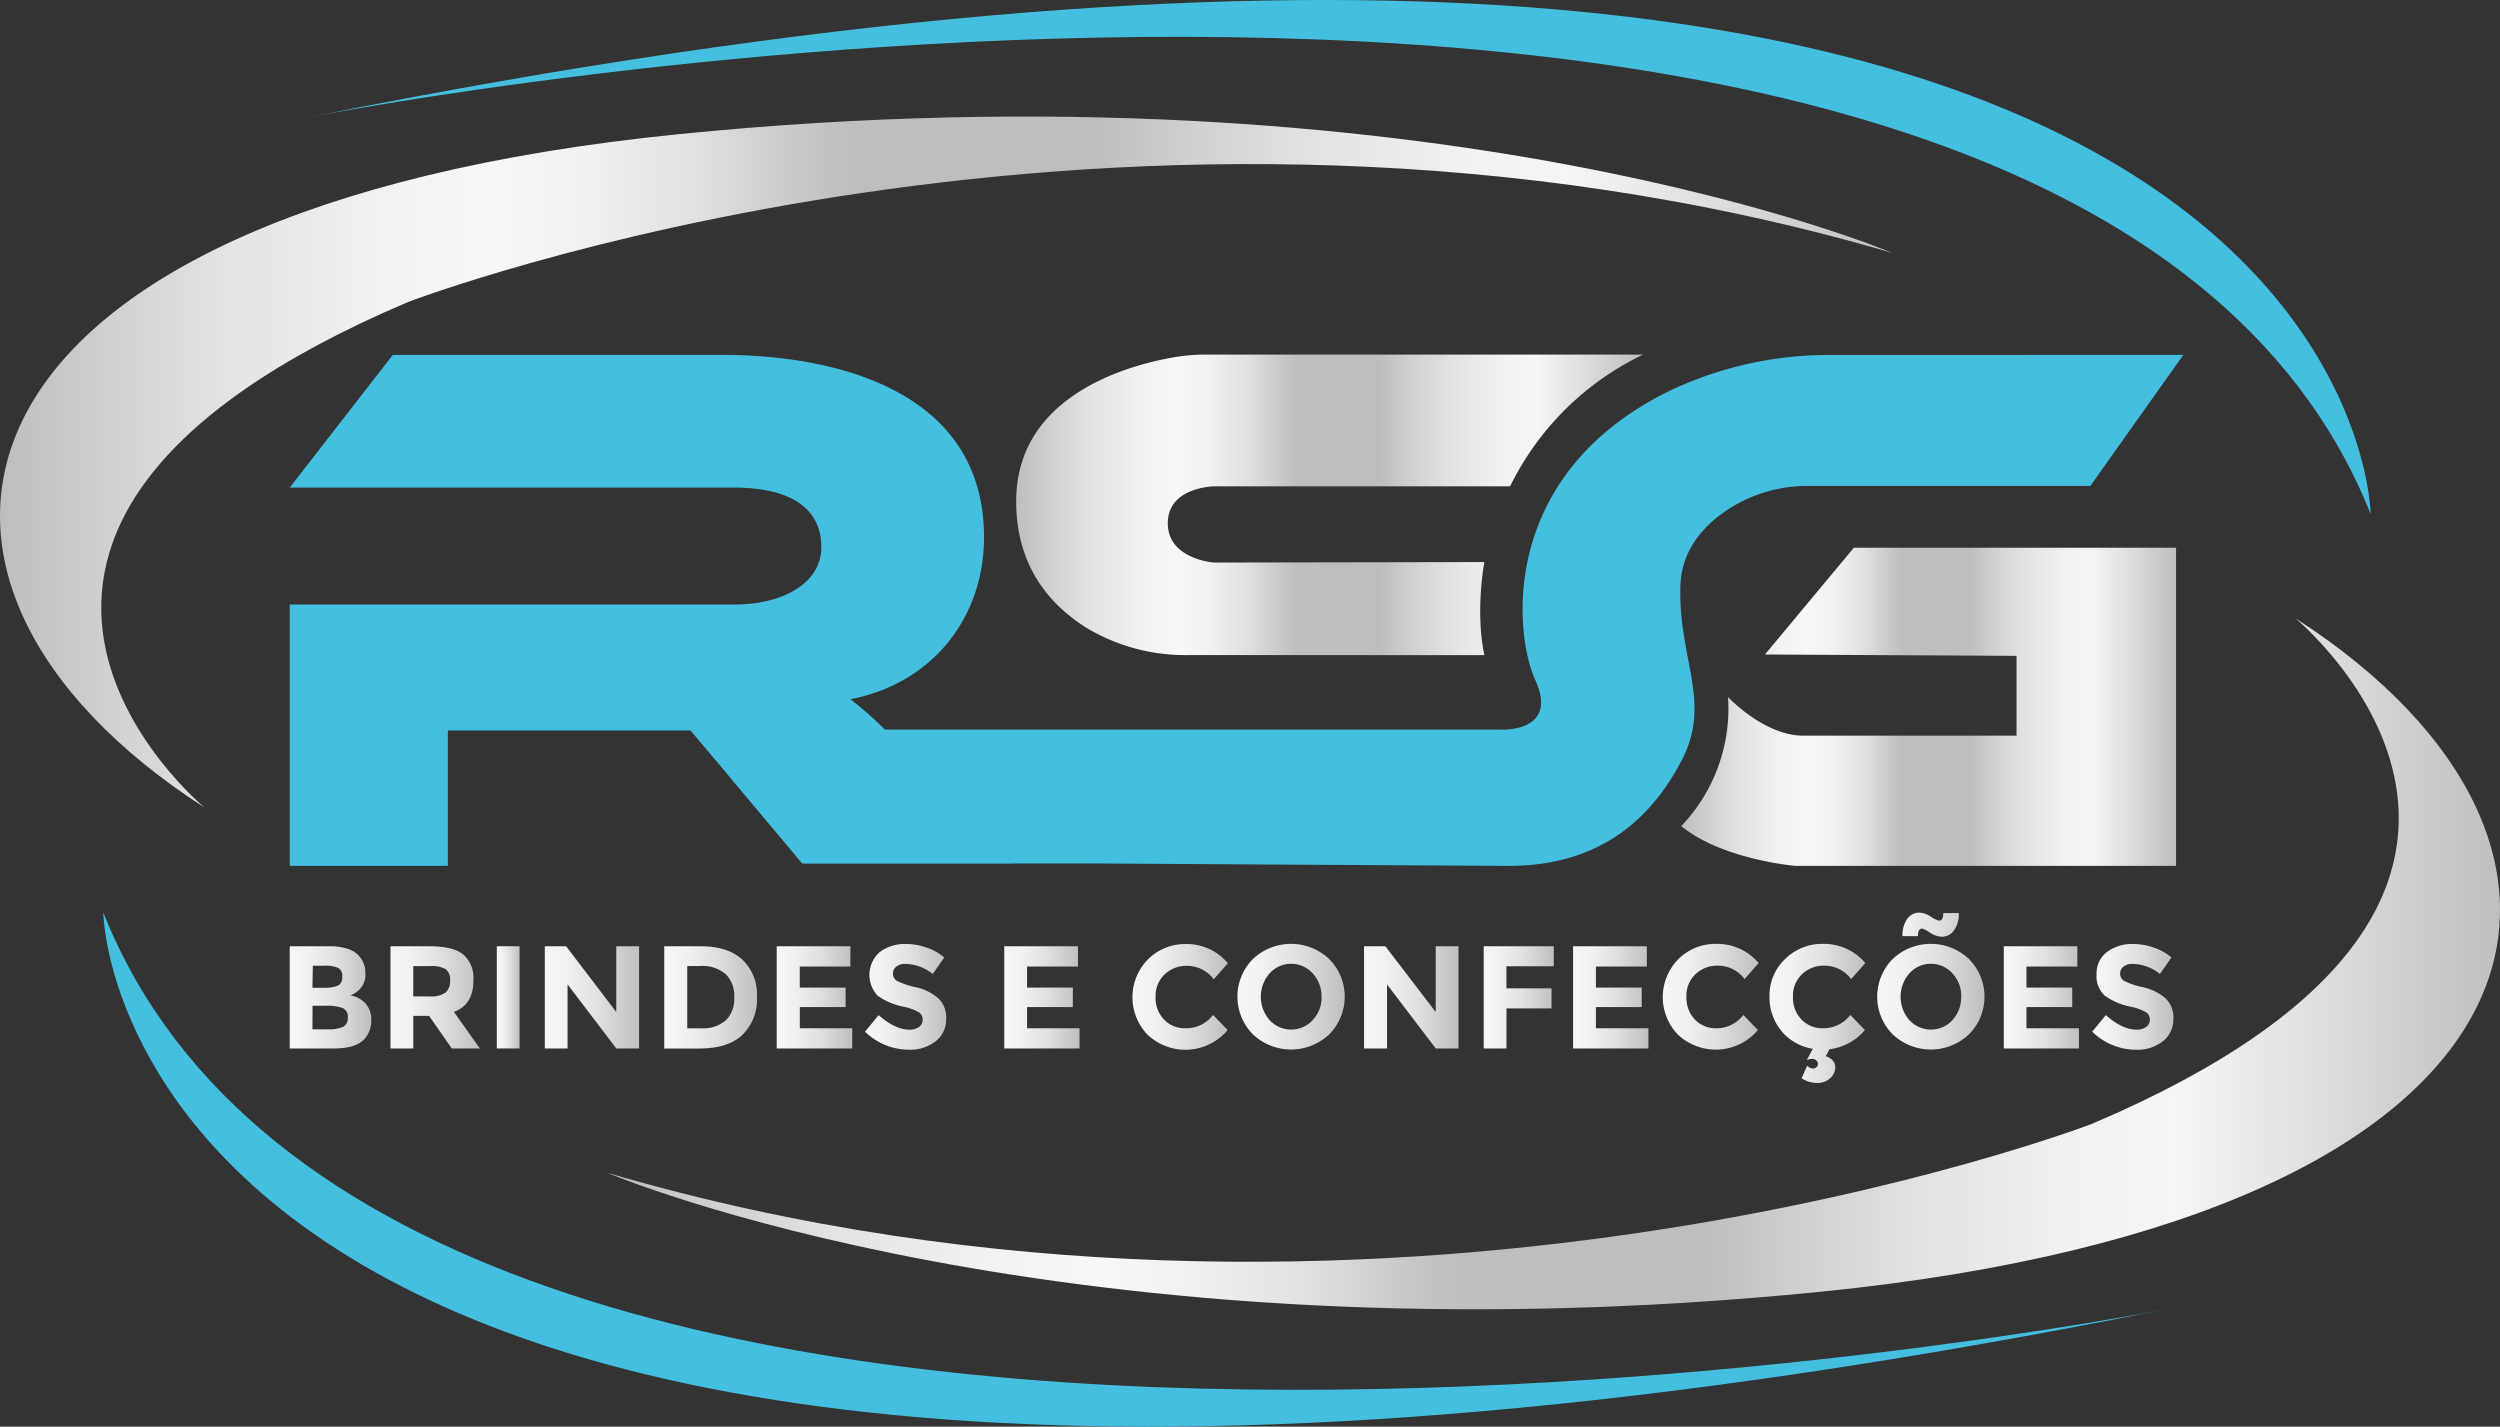
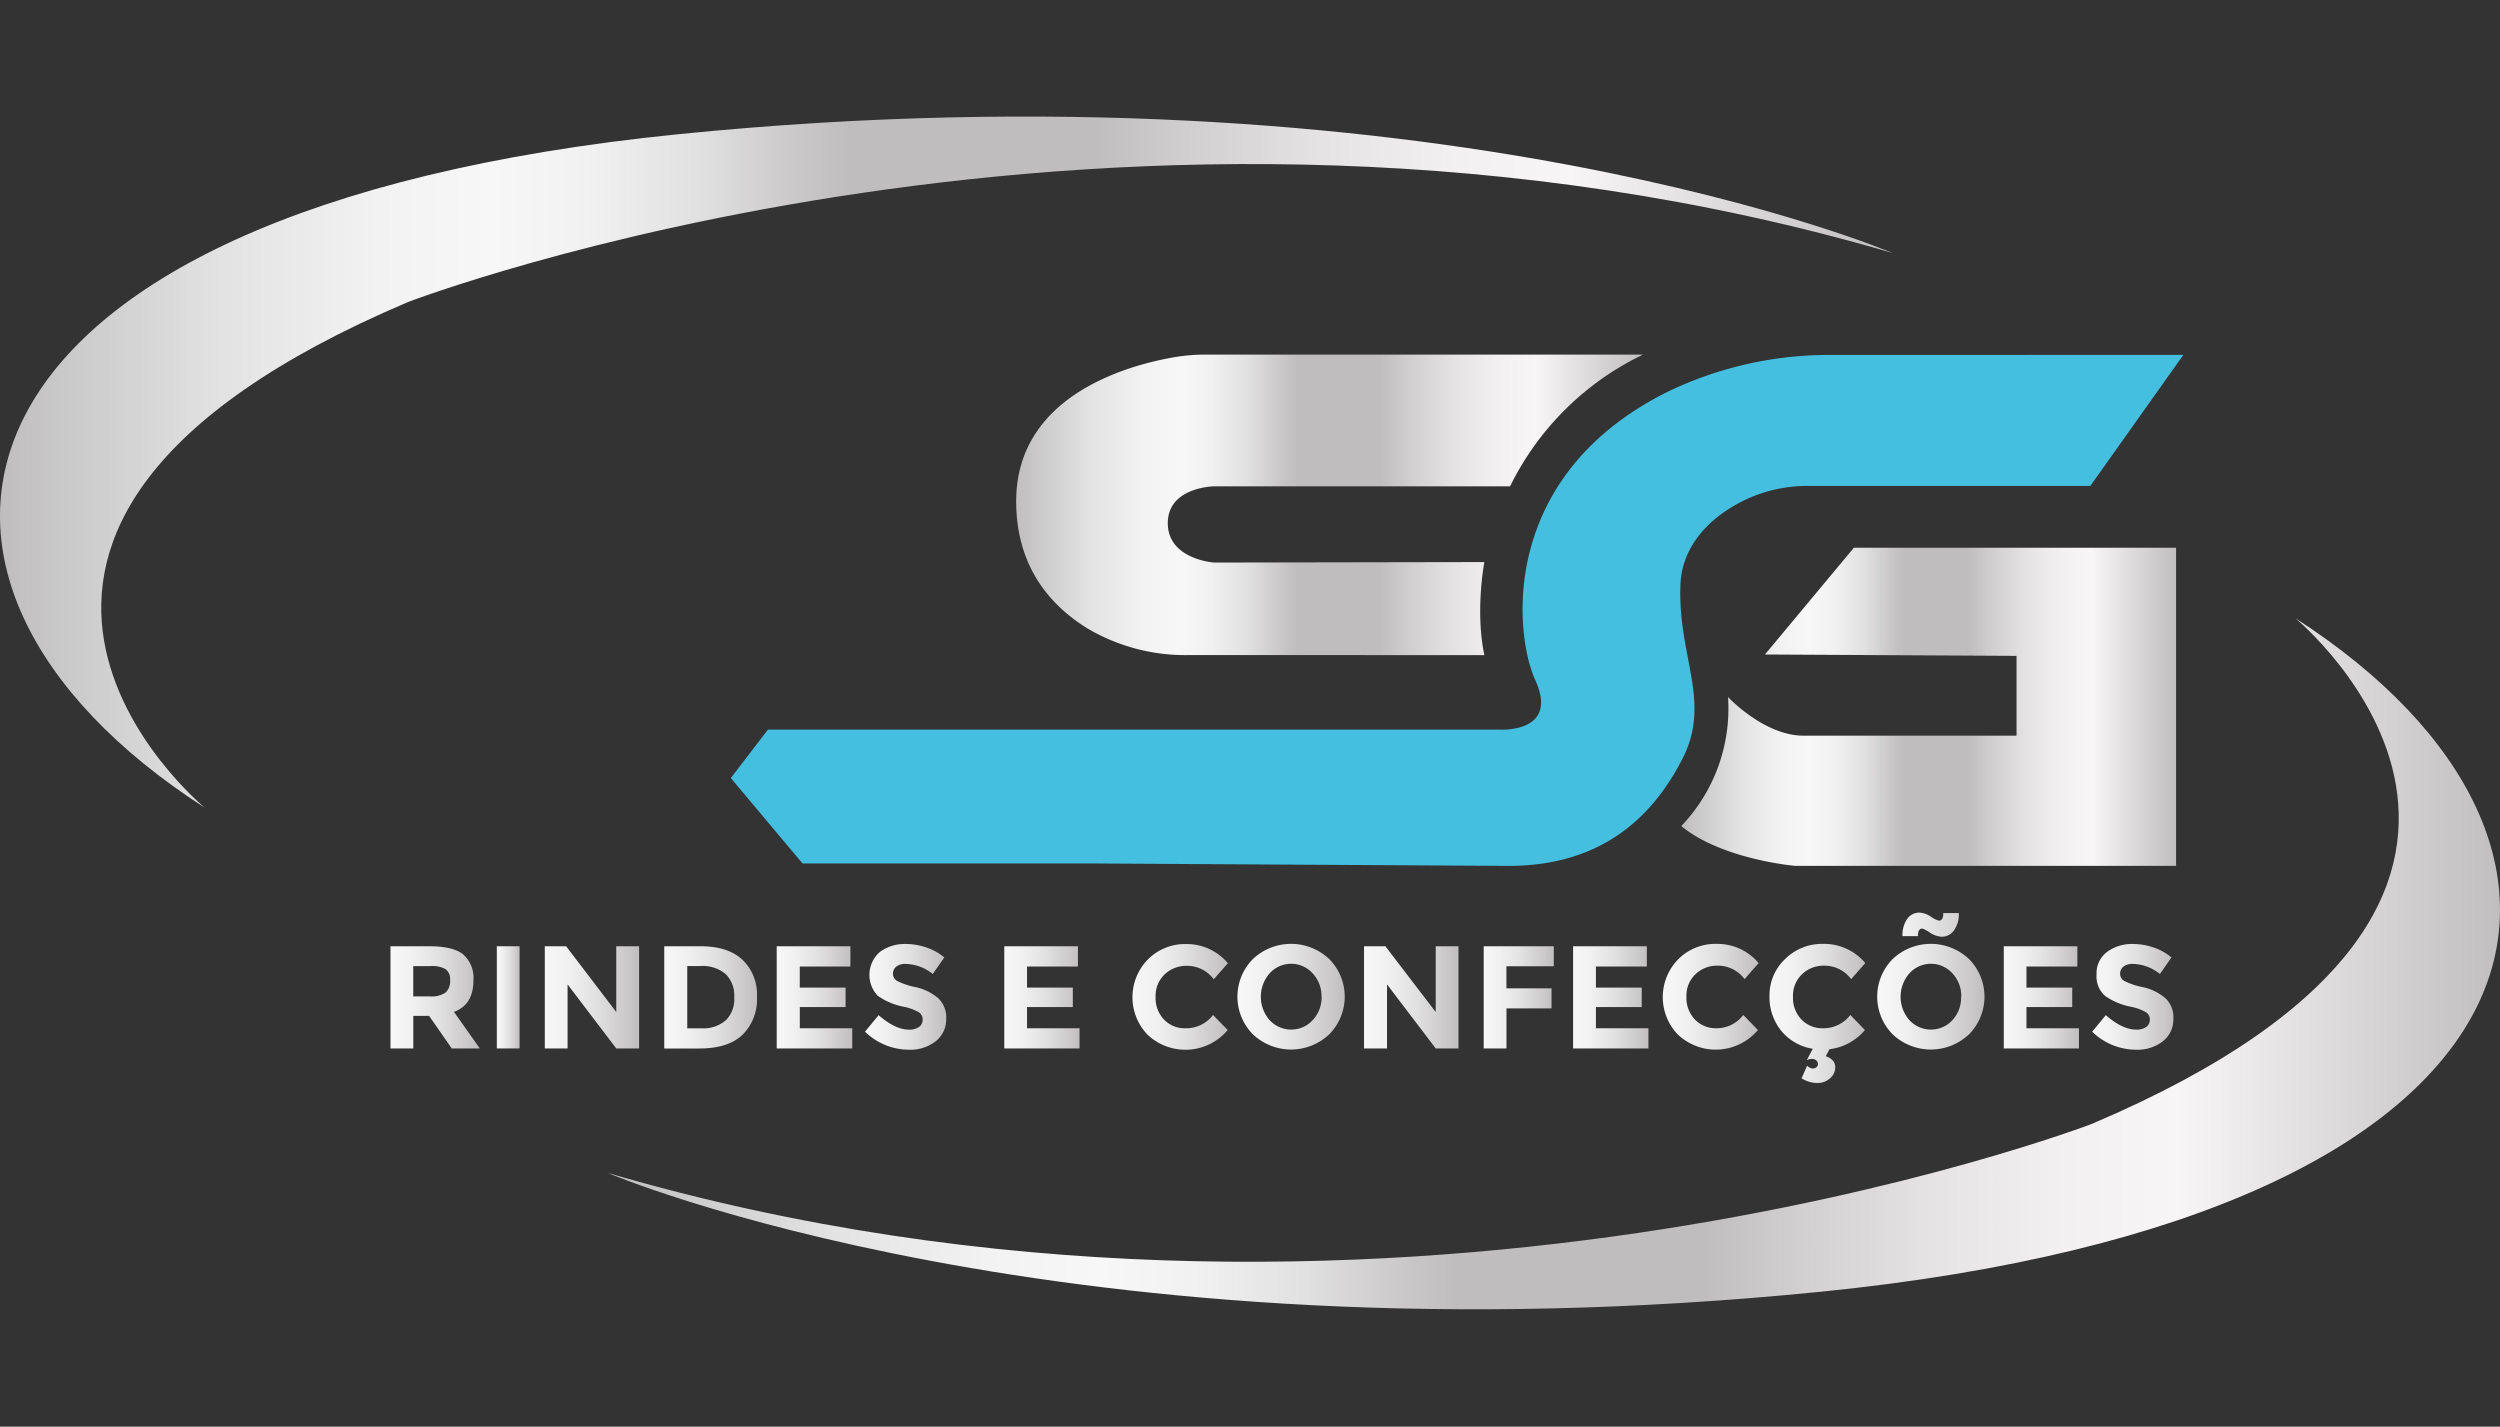
<svg xmlns="http://www.w3.org/2000/svg" xmlns:xlink="http://www.w3.org/1999/xlink" id="b2beb9ff-9988-4de9-bf16-439802511693" data-name="ad46608e-d22d-4d43-b975-211d3081a4db" viewBox="0 0 453.29 258.68">
  <rect x="0" y="0" width="453.29" height="258.68" fill="#333333" stroke="none" />
  <defs>
    <style>.b6d6f7b9-6927-4c81-9995-a105f07bf693{fill:url(#eb132a7f-9e0e-4a51-90ce-074f832593a3);}.b00b2d63-a096-47b7-9d6a-ee16c963fd91{fill:url(#b8cadb4b-a0df-4620-bc7c-9e0fc996359f);}.bf275c05-9838-4e0d-8c35-ebae64a45a92{fill:url(#b73211cf-0318-4768-86d4-95a7488f6e74);}.b9504642-af29-4a76-98ff-336b23c30609{fill:url(#ee1337ba-da4c-4e41-aa26-cf11bb320882);}.a90deba9-1c28-456f-95f2-64434e8667f9{fill:url(#a8908421-dc25-4024-a285-a921abaf7a09);}.b50d5b4e-41b4-4b83-9fc6-537ffee517b8{fill:url(#ae8dcc96-1fe6-4308-9b82-58780c472c89);}.f7348fea-9620-44b1-a830-2f6147a845a7{fill:url(#f6a476bc-f91b-45c5-a91b-610942564574);}.a888c7ee-f34b-41a7-8aa7-c809053f3500{fill:url(#f4eeba03-7286-4804-967b-e4de5bffedd9);}.b28c6936-ed41-4199-bd88-d3fc30297df5{fill:url(#b90f9f11-0c75-4a83-a319-11761ef780f2);}.e3b66c9e-8e4f-422e-affd-66c6332df11b{fill:url(#bc5caa8a-084f-4b29-a105-9fa1c4a12520);}.a45dfb09-b790-4b8e-8d90-aa5f099a6a85{fill:url(#b4cbf713-6dfb-46e4-9d03-efaa2105b783);}.b2f4c2d8-52df-4ffc-a6d8-e4b62ee76c76{fill:url(#b6ec8f21-5fe3-47bd-a61a-25d8f990be3b);}.bad2fbb6-2e17-4862-8694-cc848dd64436{fill:url(#eaf0cdbf-a140-4b5e-9fd3-02fa16e9e077);}.bdb26c66-63df-4967-a2ae-f305574d3a6f{fill:url(#f008239f-7a15-43f0-86a7-ccae190c05b4);}.af3a2183-cc3e-4f42-8e44-6f051c2978e8{fill:url(#b2201824-6d93-4bbd-b0fb-eb606a5c3b30);}.f17b6dfe-9a33-4f86-8b8d-19b2c5682202{fill:url(#f0c5dca0-1433-4ee2-812b-ad784145e9ab);}.a69d6d5d-3c4e-4a69-8cc3-6e98d0080bbe{fill:url(#bd582c8c-1b14-4105-b307-920a77530b74);}.a667ce5a-ded8-461a-a439-48e697a087a6{fill:url(#bbf9d77d-6d99-4700-98f9-642b6c0aa23e);}.ab959bf1-cfb3-4dc6-a461-e5319c10a4e5{fill:url(#ba32ab10-aaf7-4e33-89ec-03745adf709a);}.f2e99624-64ff-49d2-9b72-7ec640968356{fill:url(#fef513ec-42b4-41e8-b199-976029188f27);}.ebb3d4aa-656b-4cdc-9a15-bdee4ba87671{fill:url(#adb54df3-7561-4ff6-98c5-68b1613ed2ad);}.a637416a-c1b3-4712-bcc6-426a48707986{fill:url(#b02ed8f4-9fa6-4ca6-810a-e71db9014394);}.bd6f7011-1f3f-414f-a89b-d4b2db275a27{fill:#44bfe0;}</style>
    <linearGradient id="eb132a7f-9e0e-4a51-90ce-074f832593a3" x1="65.19" y1="61.01" x2="79.99" y2="61.01" gradientTransform="matrix(1, 0, 0, -1, -12.98, 241.84)" gradientUnits="userSpaceOnUse">
      <stop offset="0" stop-color="#f8f7f8" />
      <stop offset="0.24" stop-color="#f2f1f2" />
      <stop offset="0.56" stop-color="#e1e0e1" />
      <stop offset="0.93" stop-color="#c6c4c5" />
      <stop offset="1" stop-color="#c0bebf" />
    </linearGradient>
    <linearGradient id="b8cadb4b-a0df-4620-bc7c-9e0fc996359f" x1="83.46" y1="61.01" x2="99.66" y2="61.01" xlink:href="#eb132a7f-9e0e-4a51-90ce-074f832593a3" />
    <linearGradient id="b73211cf-0318-4768-86d4-95a7488f6e74" x1="102.74" y1="61.01" x2="106.87" y2="61.01" xlink:href="#eb132a7f-9e0e-4a51-90ce-074f832593a3" />
    <linearGradient id="ee1337ba-da4c-4e41-aa26-cf11bb320882" x1="111.44" y1="61.01" x2="128.54" y2="61.01" xlink:href="#eb132a7f-9e0e-4a51-90ce-074f832593a3" />
    <linearGradient id="a8908421-dc25-4024-a285-a921abaf7a09" x1="133.1" y1="61.01" x2="149.93" y2="61.01" xlink:href="#eb132a7f-9e0e-4a51-90ce-074f832593a3" />
    <linearGradient id="ae8dcc96-1fe6-4308-9b82-58780c472c89" x1="153.49" y1="61.01" x2="167.14" y2="61.01" xlink:href="#eb132a7f-9e0e-4a51-90ce-074f832593a3" />
    <linearGradient id="f6a476bc-f91b-45c5-a91b-610942564574" x1="169.5" y1="61.1" x2="184.24" y2="61.1" xlink:href="#eb132a7f-9e0e-4a51-90ce-074f832593a3" />
    <linearGradient id="f4eeba03-7286-4804-967b-e4de5bffedd9" x1="194.75" y1="61.01" x2="208.4" y2="61.01" xlink:href="#eb132a7f-9e0e-4a51-90ce-074f832593a3" />
    <linearGradient id="b90f9f11-0c75-4a83-a319-11761ef780f2" x1="217.97" y1="61.11" x2="235.34" y2="61.11" xlink:href="#eb132a7f-9e0e-4a51-90ce-074f832593a3" />
    <linearGradient id="bc5caa8a-084f-4b29-a105-9fa1c4a12520" x1="237.04" y1="61.13" x2="256.51" y2="61.13" xlink:href="#eb132a7f-9e0e-4a51-90ce-074f832593a3" />
    <linearGradient id="b4cbf713-6dfb-46e4-9d03-efaa2105b783" x1="260" y1="61.01" x2="277.1" y2="61.01" xlink:href="#eb132a7f-9e0e-4a51-90ce-074f832593a3" />
    <linearGradient id="b6ec8f21-5fe3-47bd-a61a-25d8f990be3b" x1="281.67" y1="61.01" x2="294.39" y2="61.01" xlink:href="#eb132a7f-9e0e-4a51-90ce-074f832593a3" />
    <linearGradient id="eaf0cdbf-a140-4b5e-9fd3-02fa16e9e077" x1="297.89" y1="61.01" x2="311.55" y2="61.01" xlink:href="#eb132a7f-9e0e-4a51-90ce-074f832593a3" />
    <linearGradient id="f008239f-7a15-43f0-86a7-ccae190c05b4" x1="314.14" y1="61.11" x2="331.51" y2="61.11" xlink:href="#eb132a7f-9e0e-4a51-90ce-074f832593a3" />
    <linearGradient id="b2201824-6d93-4bbd-b0fb-eb606a5c3b30" x1="333.53" y1="58.09" x2="350.91" y2="58.09" xlink:href="#eb132a7f-9e0e-4a51-90ce-074f832593a3" />
    <linearGradient id="f0c5dca0-1433-4ee2-812b-ad784145e9ab" x1="352.99" y1="63.96" x2="372.46" y2="63.96" xlink:href="#eb132a7f-9e0e-4a51-90ce-074f832593a3" />
    <linearGradient id="bd582c8c-1b14-4105-b307-920a77530b74" x1="375.95" y1="61.01" x2="389.61" y2="61.01" xlink:href="#eb132a7f-9e0e-4a51-90ce-074f832593a3" />
    <linearGradient id="bbf9d77d-6d99-4700-98f9-642b6c0aa23e" x1="391.97" y1="61.1" x2="406.71" y2="61.1" xlink:href="#eb132a7f-9e0e-4a51-90ce-074f832593a3" />
    <linearGradient id="ba32ab10-aaf7-4e33-89ec-03745adf709a" x1="12.66" y1="158.06" x2="355.79" y2="158.06" gradientTransform="matrix(1, 0, 0, -1, -12.98, 241.84)" gradientUnits="userSpaceOnUse">
      <stop offset="0" stop-color="#bfbdbe" />
      <stop offset="0.04" stop-color="#cccbcc" />
      <stop offset="0.12" stop-color="#e4e3e4" />
      <stop offset="0.2" stop-color="#f3f2f3" />
      <stop offset="0.26" stop-color="#f8f7f8" />
      <stop offset="0.31" stop-color="#f2f1f2" />
      <stop offset="0.37" stop-color="#e1e0e1" />
      <stop offset="0.43" stop-color="#c6c4c5" />
      <stop offset="0.45" stop-color="#bfbdbe" />
      <stop offset="0.58" stop-color="#bfbdbe" />
      <stop offset="0.62" stop-color="#cecccd" />
      <stop offset="0.7" stop-color="#e5e3e4" />
      <stop offset="0.77" stop-color="#f2f0f1" />
      <stop offset="0.83" stop-color="#f7f5f6" />
      <stop offset="1" stop-color="#c0bebf" />
    </linearGradient>
    <linearGradient id="fef513ec-42b4-41e8-b199-976029188f27" x1="122.82" y1="67.09" x2="465.95" y2="67.09" xlink:href="#ba32ab10-aaf7-4e33-89ec-03745adf709a" />
    <linearGradient id="adb54df3-7561-4ff6-98c5-68b1613ed2ad" x1="304.54" y1="128.13" x2="394.24" y2="128.13" gradientTransform="matrix(1, 0, 0, 1, 0, 0)" xlink:href="#ba32ab10-aaf7-4e33-89ec-03745adf709a" />
    <linearGradient id="b02ed8f4-9fa6-4ca6-810a-e71db9014394" x1="183.91" y1="91.53" x2="297.58" y2="91.53" gradientTransform="matrix(1, 0, 0, 1, 0, 0)" xlink:href="#ba32ab10-aaf7-4e33-89ec-03745adf709a" />
  </defs>
  <title>Logo -azul clara</title>
-   <path class="b6d6f7b9-6927-4c81-9995-a105f07bf693" d="M60.33,190.1H52.21V171.57h7.22a10.44,10.44,0,0,1,3.24.45,4.49,4.49,0,0,1,3.26,4.45,3.77,3.77,0,0,1-1.4,3.24,4.55,4.55,0,0,1-.66.46l-.67.31A4.77,4.77,0,0,1,66,182,4.29,4.29,0,0,1,67,185a5,5,0,0,1-1.26,3.42C64.69,189.53,62.87,190.1,60.33,190.1Zm-4-11h2a6.74,6.74,0,0,0,2.56-.37,1.54,1.54,0,0,0,.84-1.6A1.64,1.64,0,0,0,61,175.5a5.9,5.9,0,0,0-2.6-.4h-2Zm0,7.53h2.86a6.34,6.34,0,0,0,2.66-.43,1.74,1.74,0,0,0,.89-1.73,1.65,1.65,0,0,0-.94-1.7,8.23,8.23,0,0,0-3-.41H56.35Z" transform="translate(0.32 0)" />
  <path class="b00b2d63-a096-47b7-9d6a-ee16c963fd91" d="M85.52,177.72c0,3-1.17,4.88-3.53,5.75l4.69,6.63H81.59l-4.11-5.91H74.62v5.91H70.48V171.57h7c2.88,0,4.93.48,6.16,1.46A5.64,5.64,0,0,1,85.52,177.72Zm-5,2.2a2.79,2.79,0,0,0,.77-2.19,2.3,2.3,0,0,0-.8-2,5,5,0,0,0-2.78-.56h-3.1v5.49h3a4.43,4.43,0,0,0,2.92-.74Z" transform="translate(0.32 0)" />
  <path class="bf275c05-9838-4e0d-8c35-ebae64a45a92" d="M89.76,171.57h4.13V190.1H89.76Z" transform="translate(0.32 0)" />
  <path class="b9504642-af29-4a76-98ff-336b23c30609" d="M111.42,171.57h4.14V190.1h-4.14l-8.83-11.61V190.1H98.46V171.57h3.87l9.09,11.93Z" transform="translate(0.32 0)" />
  <path class="a90deba9-1c28-456f-95f2-64434e8667f9" d="M134.28,174a8.68,8.68,0,0,1,2.65,6.75,9,9,0,0,1-2.59,6.84c-1.72,1.68-4.34,2.52-7.88,2.52h-6.34V171.57h6.57C130,171.57,132.51,172.37,134.28,174Zm-3,11a5.38,5.38,0,0,0,1.53-4.16,5.5,5.5,0,0,0-1.53-4.2,6.45,6.45,0,0,0-4.68-1.48h-2.31v11.29h2.63a6.12,6.12,0,0,0,4.32-1.43Z" transform="translate(0.32 0)" />
  <path class="b50d5b4e-41b4-4b83-9fc6-537ffee517b8" d="M153.87,171.57v3.68h-9.18v3.82H153v3.53h-8.3v3.84h9.51v3.66H140.51V171.57Z" transform="translate(0.32 0)" />
  <path class="f7348fea-9620-44b1-a830-2f6147a845a7" d="M162.19,175.27a1.61,1.61,0,0,0-.6,1.3,1.48,1.48,0,0,0,.73,1.28,13,13,0,0,0,3.37,1.13,9.34,9.34,0,0,1,4.09,2,4.76,4.76,0,0,1,1.46,3.79,5,5,0,0,1-1.87,4,7.45,7.45,0,0,1-4.92,1.56,11.44,11.44,0,0,1-7.93-3.27l2.47-3c2,1.75,3.84,2.63,5.54,2.63a3,3,0,0,0,1.79-.49,1.56,1.56,0,0,0,.65-1.33,1.52,1.52,0,0,0-.69-1.33,9.14,9.14,0,0,0-2.73-1,12,12,0,0,1-4.73-2,5.51,5.51,0,0,1,.4-7.94,7.59,7.59,0,0,1,4.73-1.44,11.39,11.39,0,0,1,3.71.64,9.73,9.73,0,0,1,3.24,1.8l-2.1,3a8.12,8.12,0,0,0-5-1.83A2.49,2.49,0,0,0,162.19,175.27Z" transform="translate(0.32 0)" />
  <path class="a888c7ee-f34b-41a7-8aa7-c809053f3500" d="M195.13,171.57v3.68H185.9v3.82h8.3v3.53h-8.3v3.84h9.52v3.66H181.77V171.57Z" transform="translate(0.32 0)" />
  <path class="b28c6936-ed41-4199-bd88-d3fc30297df5" d="M214.62,186.44a6.08,6.08,0,0,0,5-2.41l2.66,2.73A10,10,0,0,1,208.19,188l-.41-.36a9.8,9.8,0,0,1,.06-13.71,9.5,9.5,0,0,1,6.85-2.76,9.75,9.75,0,0,1,7.63,3.48l-2.57,2.91a6,6,0,0,0-4.88-2.44,5.71,5.71,0,0,0-4,1.53,5.37,5.37,0,0,0-1.66,4.11,5.61,5.61,0,0,0,1.57,4.15A5.18,5.18,0,0,0,214.62,186.44Z" transform="translate(0.32 0)" />
  <path class="e3b66c9e-8e4f-422e-affd-66c6332df11b" d="M240.69,187.54a10.07,10.07,0,0,1-13.84,0,9.71,9.71,0,0,1,0-13.65,10.07,10.07,0,0,1,13.84,0A9.69,9.69,0,0,1,240.69,187.54Zm-1.4-6.81a6,6,0,0,0-1.59-4.23,5.25,5.25,0,0,0-7.41-.42,5.55,5.55,0,0,0-.42.42,6.43,6.43,0,0,0,0,8.45,5.31,5.31,0,0,0,7.48.36l.35-.36a6,6,0,0,0,1.61-4.22Z" transform="translate(0.32 0)" />
  <path class="a45dfb09-b790-4b8e-8d90-aa5f099a6a85" d="M260,171.57h4.13V190.1H260l-8.83-11.61V190.1H247V171.57h3.87L260,183.5Z" transform="translate(0.32 0)" />
  <path class="b2f4c2d8-52df-4ffc-a6d8-e4b62ee76c76" d="M281.41,171.57v3.63h-8.59v4H281v3.64h-8.17v7.26h-4.13V171.57Z" transform="translate(0.32 0)" />
  <path class="bad2fbb6-2e17-4862-8694-cc848dd64436" d="M298.28,171.57v3.68h-9.23v3.82h8.3v3.53h-8.3v3.84h9.52v3.66H284.91V171.57Z" transform="translate(0.32 0)" />
  <path class="bdb26c66-63df-4967-a2ae-f305574d3a6f" d="M310.77,186.44a6.08,6.08,0,0,0,5-2.41l2.65,2.73a10,10,0,0,1-14.09,1.2l-.4-.35A9.8,9.8,0,0,1,304,173.9a9.51,9.51,0,0,1,6.91-2.76,9.77,9.77,0,0,1,7.64,3.48L316,177.53a6,6,0,0,0-4.88-2.44,5.63,5.63,0,0,0-4,1.53,5.33,5.33,0,0,0-1.66,4.11,5.65,5.65,0,0,0,1.56,4.15A5.2,5.2,0,0,0,310.77,186.44Z" transform="translate(0.32 0)" />
  <path class="af3a2183-cc3e-4f42-8e44-6f051c2978e8" d="M330.17,186.44a6.1,6.1,0,0,0,5-2.41l2.65,2.73a9.92,9.92,0,0,1-6.42,3.48l-.68,1.27c1.14.39,1.72,1.06,1.72,2a2.6,2.6,0,0,1-.94,2,3.39,3.39,0,0,1-2.38.85,5.22,5.22,0,0,1-2.78-.85l1-2.28a1.7,1.7,0,0,0,1,.51,1,1,0,0,0,.7-.24.76.76,0,0,0,.26-.6.81.81,0,0,0-.32-.64,1.11,1.11,0,0,0-.76-.27,2.41,2.41,0,0,0-.94.23l1.09-2.06a9.27,9.27,0,0,1-5.65-3.17,9.66,9.66,0,0,1-2.2-6.46,9,9,0,0,1,2.82-6.63,9.51,9.51,0,0,1,6.91-2.76,9.77,9.77,0,0,1,7.64,3.48l-2.57,2.91a6,6,0,0,0-4.88-2.44,5.63,5.63,0,0,0-4,1.53,5.33,5.33,0,0,0-1.66,4.11,5.65,5.65,0,0,0,1.56,4.15A5.21,5.21,0,0,0,330.17,186.44Z" transform="translate(0.32 0)" />
  <path class="f17b6dfe-9a33-4f86-8b8d-19b2c5682202" d="M356.69,187.54a10.07,10.07,0,0,1-13.84,0,9.71,9.71,0,0,1,0-13.65,10.07,10.07,0,0,1,13.84,0A9.69,9.69,0,0,1,356.69,187.54Zm-1.4-6.81a6,6,0,0,0-1.59-4.23,5.25,5.25,0,0,0-7.41-.42,5.55,5.55,0,0,0-.42.42,6.43,6.43,0,0,0,0,8.45,5.31,5.31,0,0,0,7.48.36l.35-.36a6,6,0,0,0,1.56-4.22Zm-7.05-12.37c-.55,0-.82.46-.8,1.38h-2.81a5.11,5.11,0,0,1,.86-3.13,2.66,2.66,0,0,1,2.22-1.14,4.06,4.06,0,0,1,2.05.73,5.18,5.18,0,0,0,1.47.73c.55,0,.81-.46.8-1.38h2.81a5,5,0,0,1-.86,3.13,2.66,2.66,0,0,1-2.29,1.16,4.3,4.3,0,0,1-2.07-.73,5.61,5.61,0,0,0-1.41-.75Z" transform="translate(0.32 0)" />
  <path class="a69d6d5d-3c4e-4a69-8cc3-6e98d0080bbe" d="M376.34,171.57v3.68h-9.23v3.82h8.3v3.53h-8.3v3.84h9.52v3.66H363V171.57Z" transform="translate(0.32 0)" />
  <path class="a667ce5a-ded8-461a-a439-48e697a087a6" d="M384.69,175.27a1.61,1.61,0,0,0-.6,1.3,1.5,1.5,0,0,0,.73,1.28,13.12,13.12,0,0,0,3.37,1.13,9.32,9.32,0,0,1,4.1,2,4.76,4.76,0,0,1,1.46,3.79,5,5,0,0,1-1.87,4,7.45,7.45,0,0,1-4.92,1.56,11.4,11.4,0,0,1-7.93-3.27l2.47-3q3,2.63,5.54,2.63a3,3,0,0,0,1.79-.49,1.56,1.56,0,0,0,.65-1.33,1.52,1.52,0,0,0-.69-1.33,9.14,9.14,0,0,0-2.73-1,12,12,0,0,1-4.74-2,4.74,4.74,0,0,1-1.5-3.87,4.82,4.82,0,0,1,1.9-4.07,7.59,7.59,0,0,1,4.73-1.44,11.45,11.45,0,0,1,3.72.64,9.78,9.78,0,0,1,3.23,1.8l-2.09,3a8.12,8.12,0,0,0-5-1.83A2.5,2.5,0,0,0,384.69,175.27Z" transform="translate(0.32 0)" />
  <path class="ab959bf1-cfb3-4dc6-a461-e5319c10a4e5" d="M36.78,146.43S-24.14,96.29,73.69,54.75c0,0,129.72-49.76,269.12-8.88,0,0-82.78-35.32-220-21.55S-27.25,105.25,36.78,146.43Z" transform="translate(0.32 0)" />
  <path class="f2e99624-64ff-49d2-9b72-7ec640968356" d="M415.87,112.1s60.92,50.13-36.91,91.68c0,0-129.72,49.76-269.12,8.88,0,0,82.78,35.32,220,21.55S479.9,153.28,415.87,112.1Z" transform="translate(0.32 0)" />
  <path class="ebb3d4aa-656b-4cdc-9a15-bdee4ba87671" d="M319.69,118.67l16.13-19.36h58.42V157h-69s-13.25-1.1-20.72-7.22A30.83,30.83,0,0,0,313,126.39s6.54,7,13.67,7h38.64V118.92Z" transform="translate(0.32 0)" />
  <path class="a637416a-c1b3-4712-bcc6-426a48707986" d="M268.82,101.91s-1.7,8.83,0,16.87H215a34.86,34.86,0,0,1-18.22-4.88c-6.43-4-12.85-10.92-12.85-23,0-19,19.84-24.55,28.35-26.08a35,35,0,0,1,6.21-.53h79.11a51.83,51.83,0,0,0-24.12,23.89H219.8s-8.38.11-8.38,6.68S219.8,102,219.8,102Z" transform="translate(0.32 0)" />
  <path class="bd6f7011-1f3f-414f-a89b-d4b2db275a27" d="M395.56,64.34,378.69,88.11H327.81A26.33,26.33,0,0,0,310.76,94c-3.35,2.79-6.17,6.71-6.39,12-.51,13.15,5.71,21.14.36,31.59S290.18,157,273.2,157l-75.51-.44h-52.5l-13-15.49,6.73-8.78H271.6s10.87.69,6.44-9c-3.75-8.2-6.76-36.93,24-52.25A67.34,67.34,0,0,1,332,64.36Z" transform="translate(0.32 0)" />
-   <path class="bd6f7011-1f3f-414f-a89b-d4b2db275a27" d="M166.88,138.94c-2.77-2.74-4.95-4.92-6.8-6.68a58.89,58.89,0,0,0-6.22-5.48c15.08-2.91,24.24-15,24.24-29.35,0-26.47-26.6-33.09-47.63-33.09H70.91L52.21,88.41H132.8c10,0,15.8,3.61,15.8,10.81,0,6.5-6.94,10.39-15.8,10.39H52.21V157H80.88V132.45h44l7.24,8.59,13,15.49h38.31Z" transform="translate(0.32 0)" />
-   <path class="bd6f7011-1f3f-414f-a89b-d4b2db275a27" d="M56.35,21.13S375.84-41.25,429.52,93.2C429.52,93.2,428.09-53.41,56.35,21.13Z" transform="translate(0.32 0)" />
-   <path class="bd6f7011-1f3f-414f-a89b-d4b2db275a27" d="M391.58,237.54S72.09,299.93,18.41,165.47C18.41,165.47,19.84,312.09,391.58,237.54Z" transform="translate(0.32 0)" />
</svg>